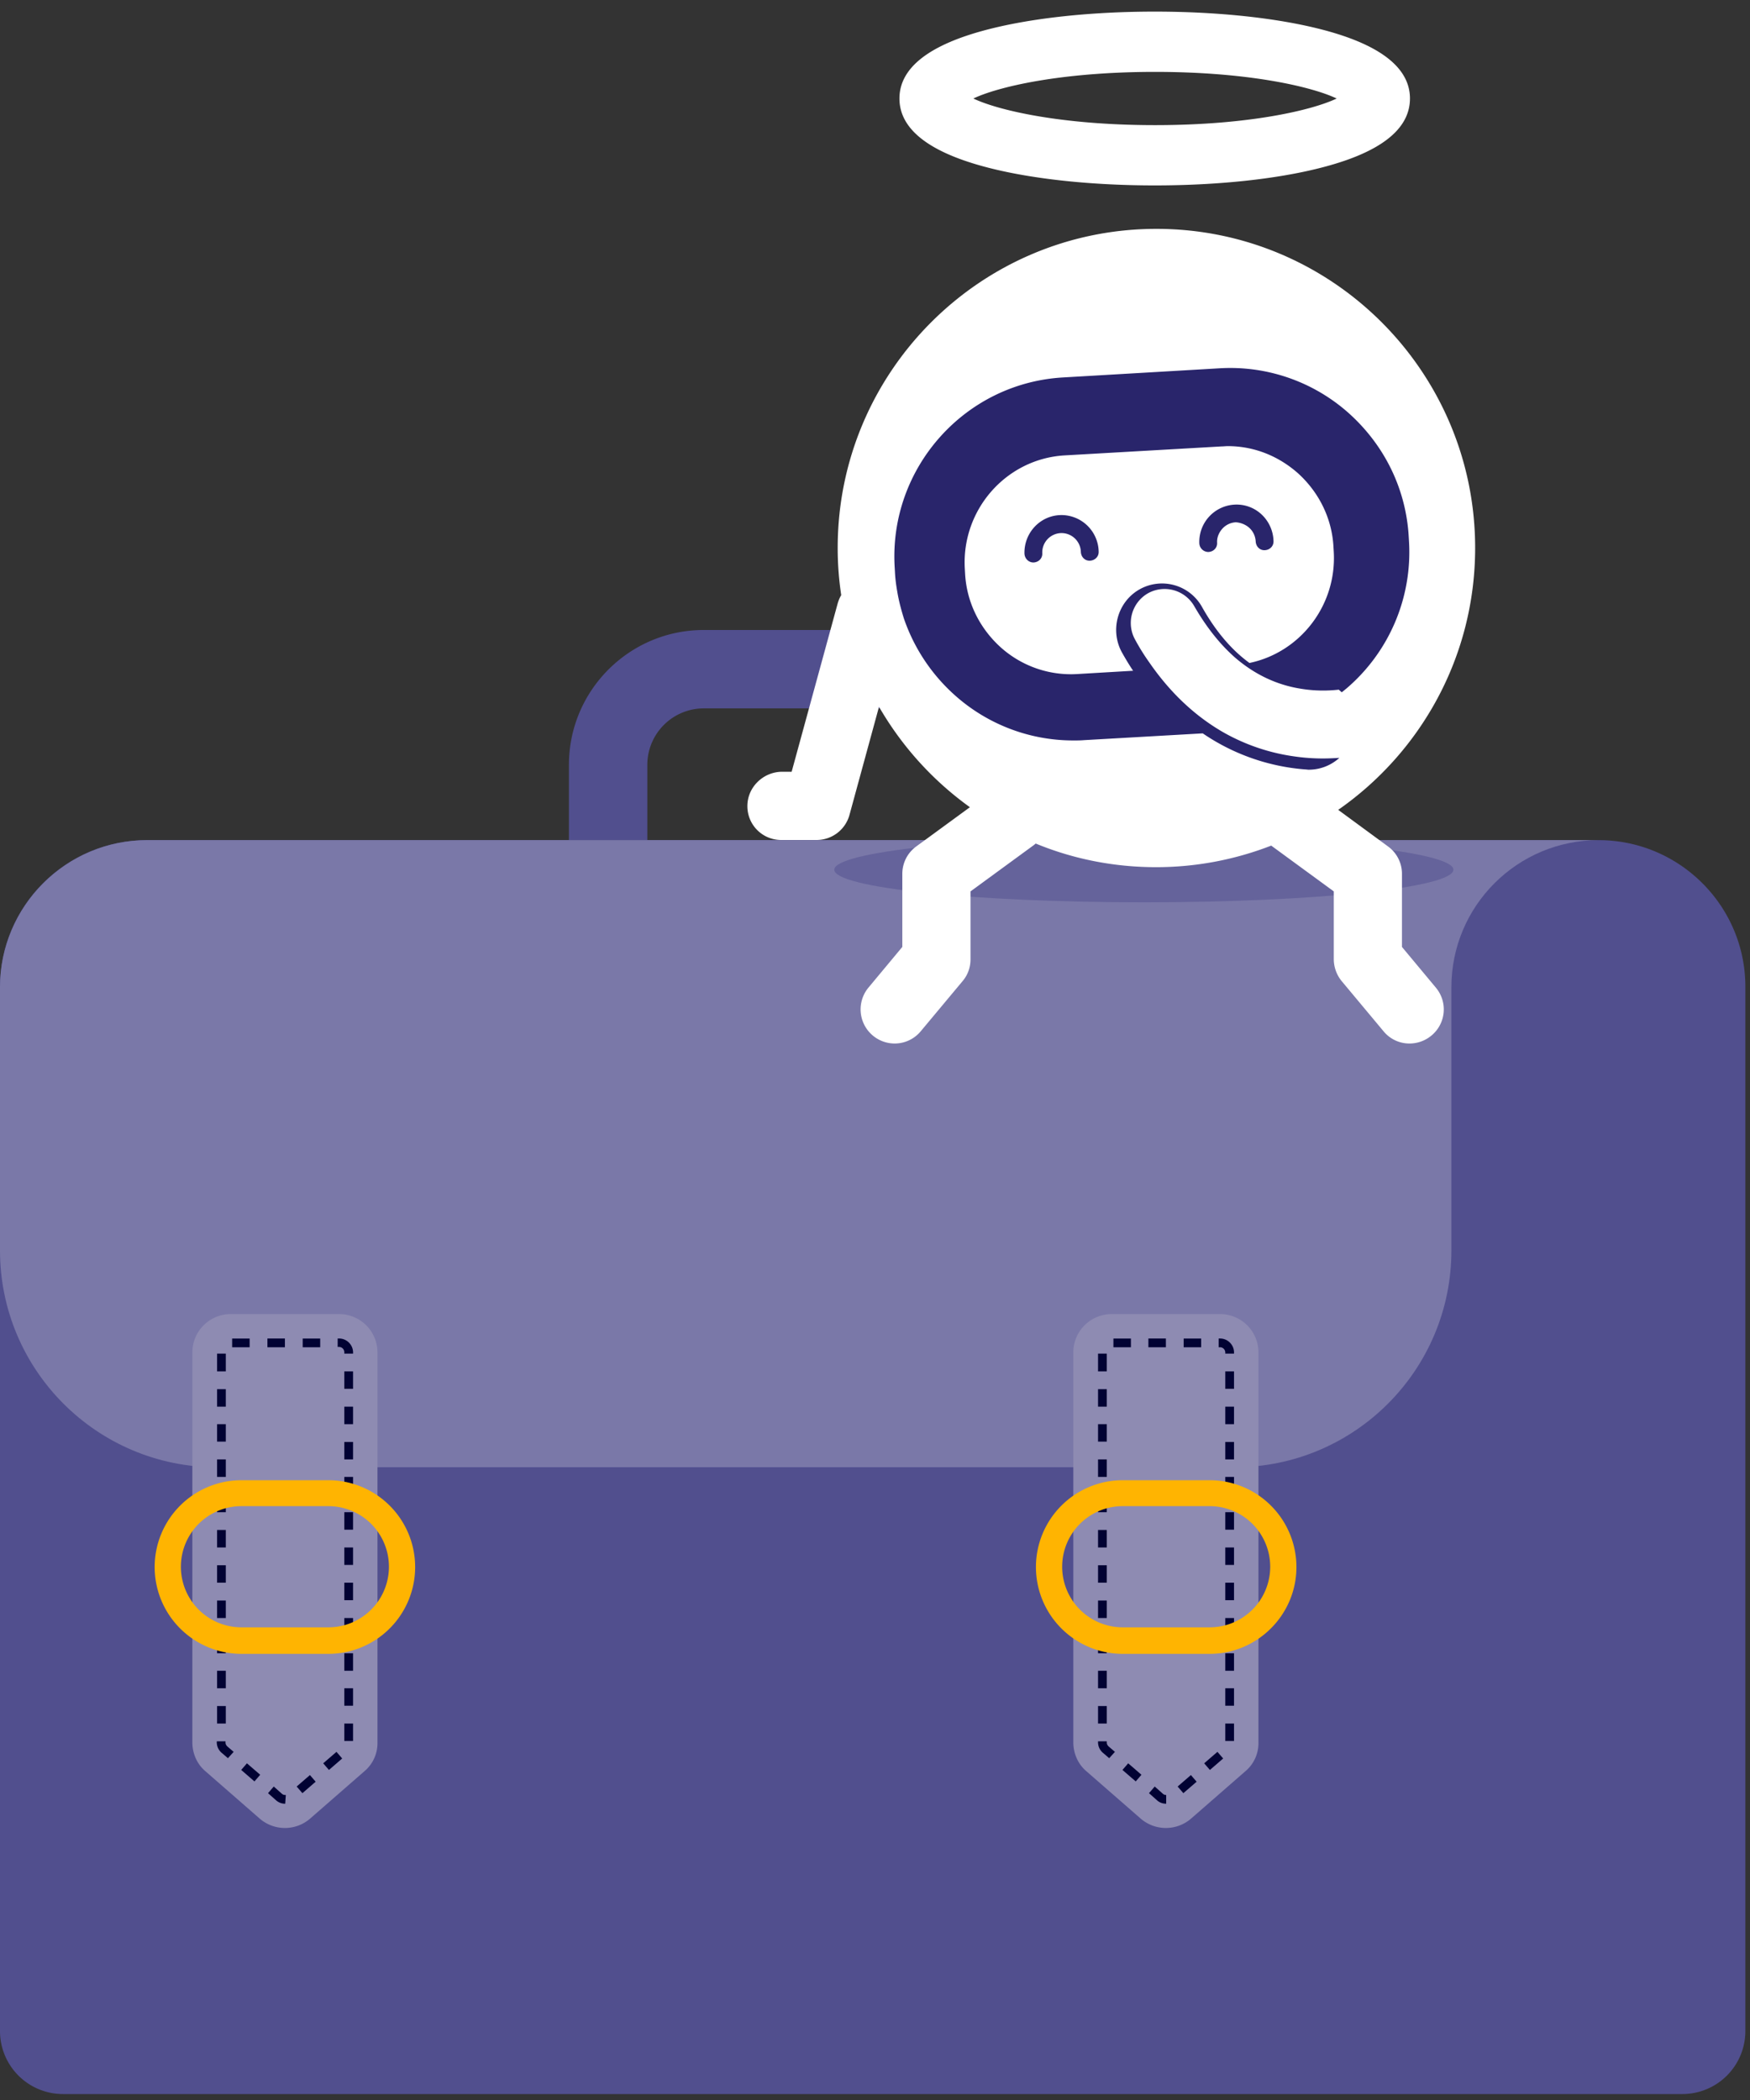
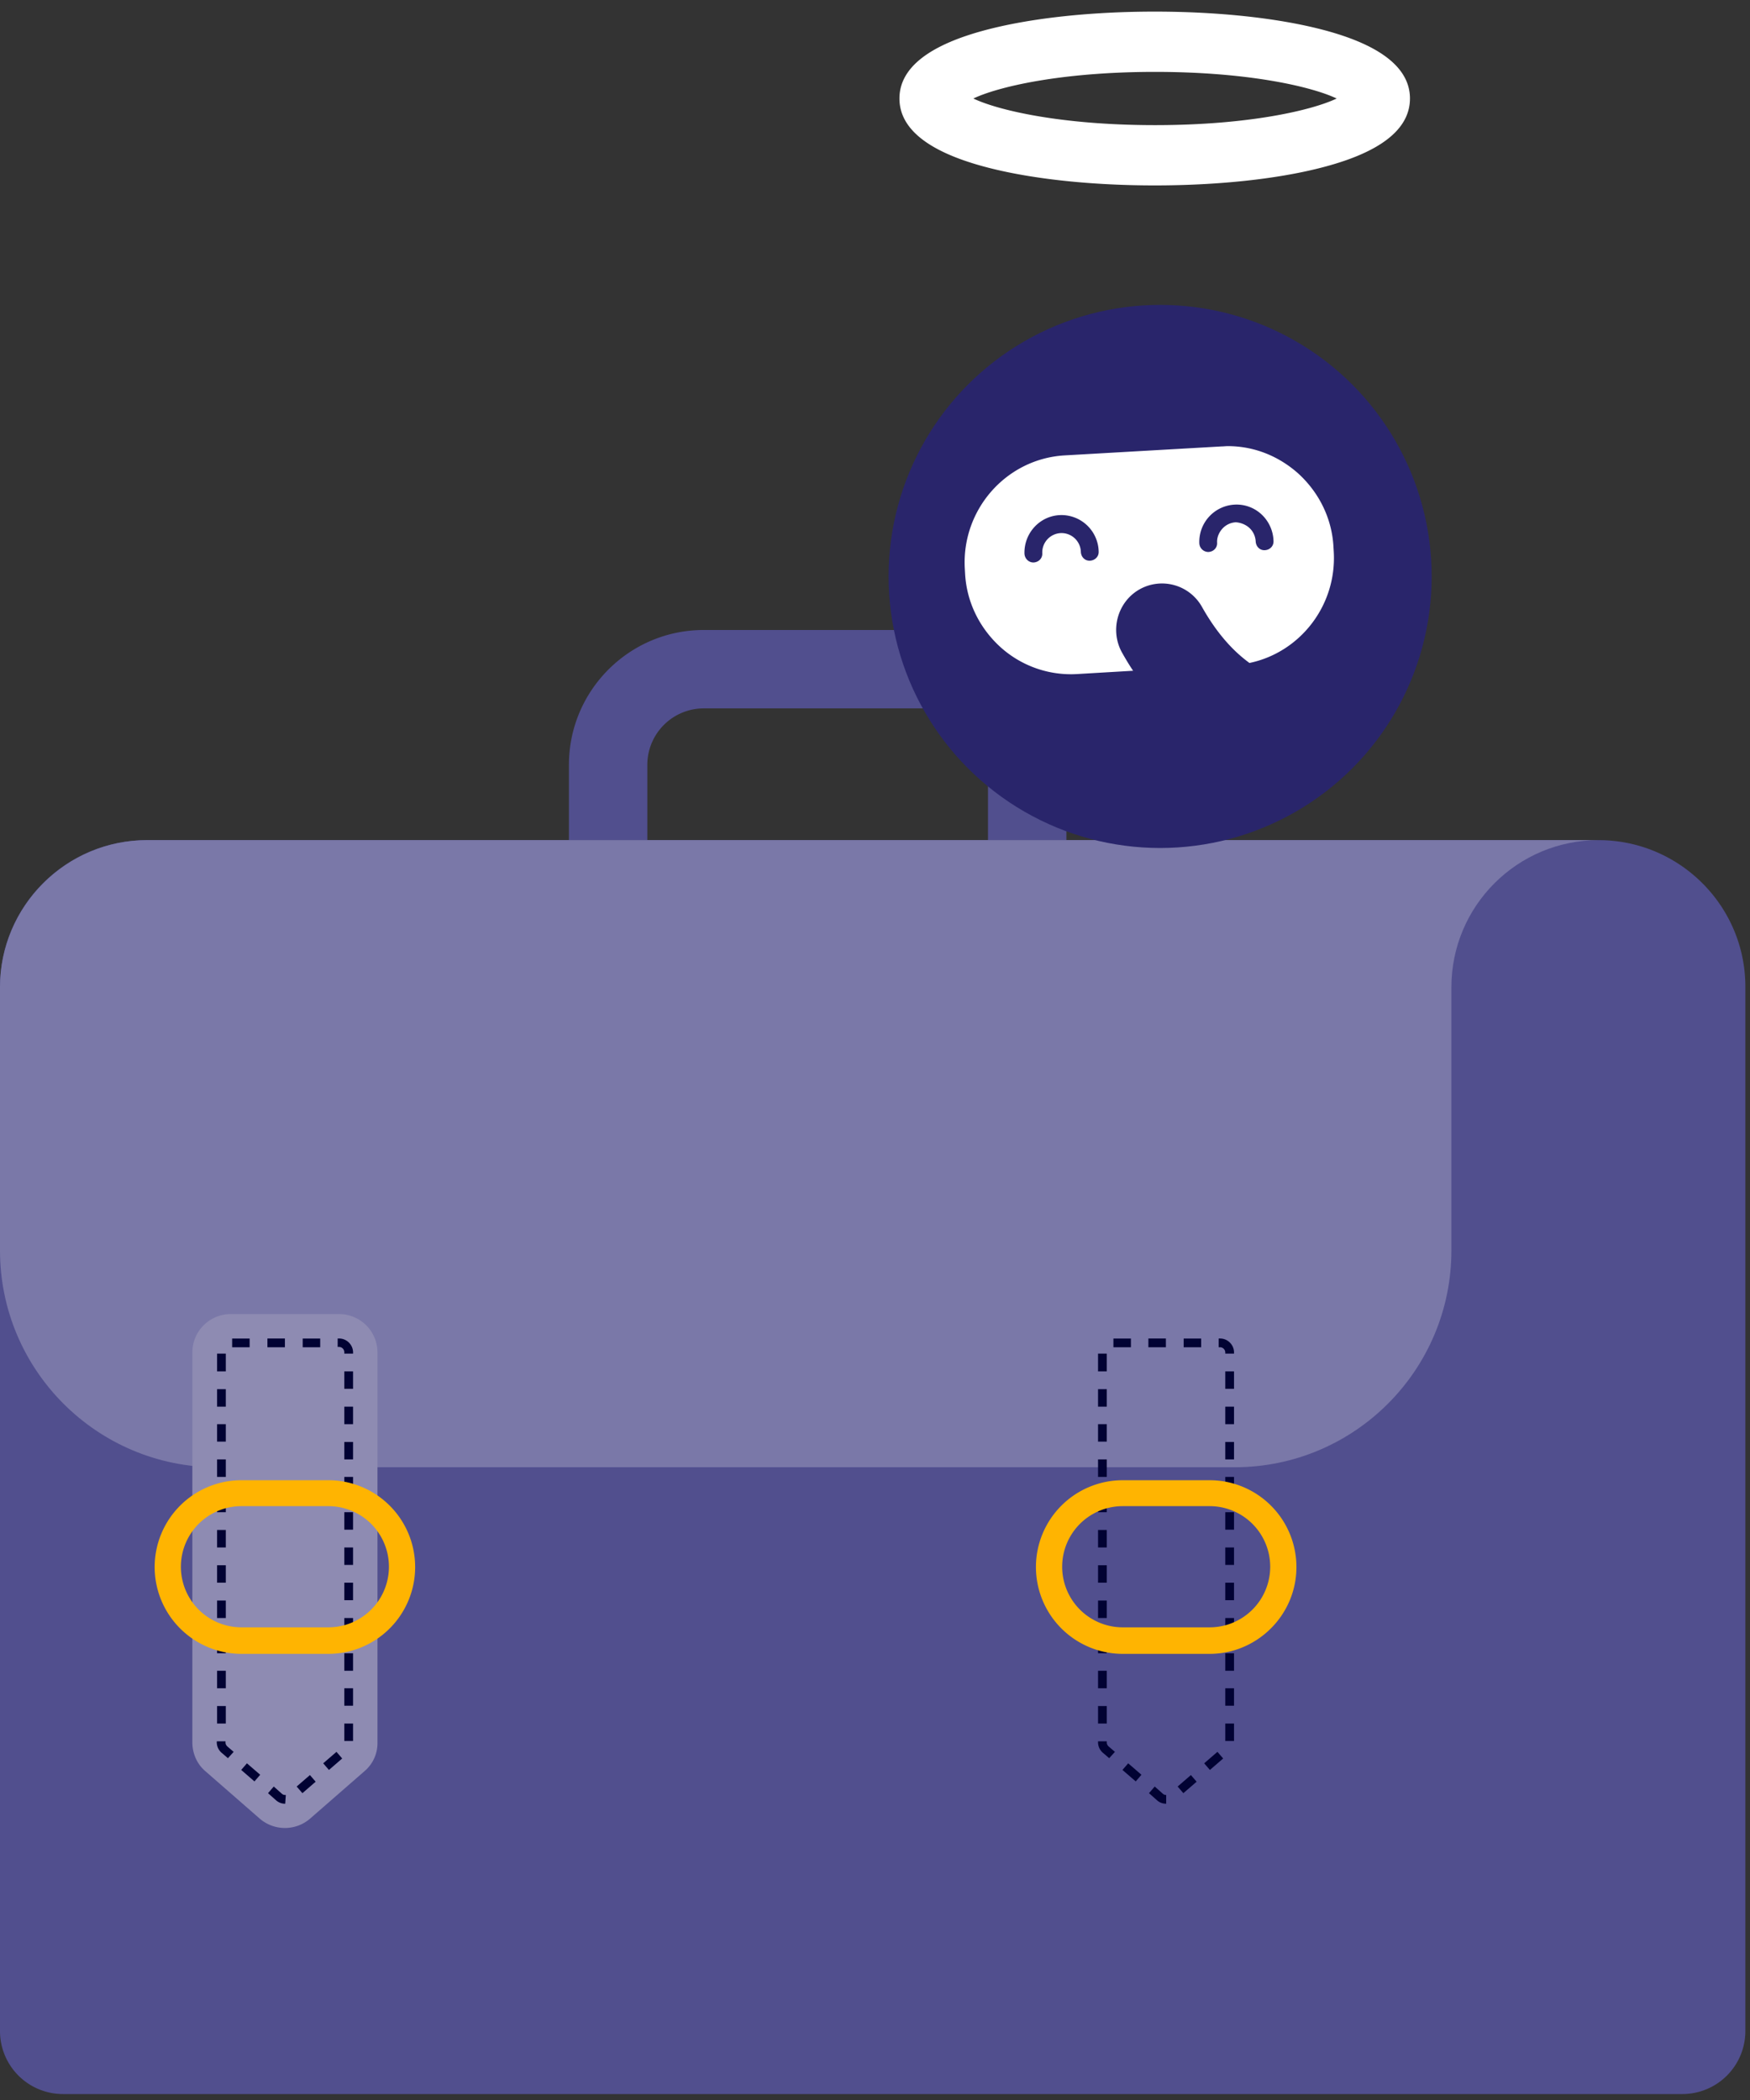
<svg xmlns="http://www.w3.org/2000/svg" width="135" height="162" fill="none">
  <rect width="100%" height="100%" fill="#333333" stroke="none" />
  <path fill="#514F8E" d="M82.264 67.974h-6.047v-8.978a4.358 4.358 0 00-4.35-4.35H54.286a4.358 4.358 0 00-4.35 4.35v8.978h-6.047v-8.978c0-5.721 4.652-10.396 10.397-10.396h17.583c5.721 0 10.396 4.651 10.396 10.396v8.978z" />
  <path fill="#514F8E" d="M123.315 64.81H11.35C5.07 64.81 0 69.904 0 76.16v80.52a4.859 4.859 0 004.861 4.861h124.92a4.859 4.859 0 004.861-4.861V76.16c.023-6.256-5.071-11.35-11.327-11.35z" />
  <path fill="#7A78A8" d="M0 76.16v20.305c0 9.233 7.49 16.723 16.723 16.723h78.52c9.233 0 16.722-7.49 16.722-16.723V76.16c0-6.28 5.094-11.35 11.35-11.35H11.35C5.094 64.81 0 69.904 0 76.16z" />
  <path fill="#8E8BB2" d="M28.12 136.632l-4.187 3.652a2.973 2.973 0 01-3.908 0l-4.186-3.652c-.652-.558-1-1.372-1-2.233v-30.073a2.957 2.957 0 012.953-2.953h8.373a2.957 2.957 0 012.954 2.953v30.096a2.824 2.824 0 01-1 2.21z" />
  <path fill="#010233" d="M22.002 139.144a1.04 1.04 0 01-.697-.256l-.628-.558.442-.512.627.558a.35.35 0 00.256.093h.047l-.047.675zm1.326-.814l-.442-.512 1.023-.884.442.512-1.023.884zm-3.698-.907l-1.023-.884.442-.512 1.023.884-.442.512zm5.745-.884l-.442-.512 1.023-.884.442.512-1.023.884zm-7.792-.907l-.488-.419a1.064 1.064 0 01-.372-.791v-.093h.674v.093c0 .117.047.21.14.303l.488.418-.442.489zm9.652-1.326h-.674v-1.349h.674v1.349zm-9.815-1.349h-.674v-1.349h.674v1.349zm9.815-1.372h-.674v-1.349h.674v1.349zm-9.815-1.349h-.674v-1.349h.674v1.349zm9.815-1.349h-.674v-1.349h.674v1.349zm-9.815-1.349h-.674v-1.349h.674v1.349zm9.815-1.372h-.674v-1.349h.674v1.349zm-9.815-1.349h-.674v-1.349h.674v1.349zm9.815-1.373h-.674v-1.349h.674v1.349zm-9.815-1.349h-.674v-1.348h.674v1.348zm9.815-1.372h-.674v-1.349h.674v1.349zm-9.815-1.349h-.674v-1.349h.674v1.349zm9.815-1.372h-.674v-1.349h.674v1.349zm-9.815-1.349h-.674v-1.349h.674v1.349zm9.815-1.372h-.674v-1.349h.674v1.349zm-9.815-1.349h-.674v-1.349h.674v1.349zm9.815-1.349h-.674v-1.349h.674v1.349zm-9.815-1.372h-.674v-1.349h.674v1.349zm9.815-1.349h-.674v-1.349h.674v1.349zm-9.815-1.349h-.674v-1.349h.674v1.349zm9.815-1.373h-.674v-1.349h.674v1.349zm-9.815-1.349h-.674v-1.372h.674v1.372zm9.815-1.372h-.674v-.116a.407.407 0 00-.395-.395h-.117v-.652h.117c.58 0 1.07.489 1.07 1.07v.093zm-2.535-.488h-1.349v-.675h1.35v.675zm-2.721 0H20.63v-.675h1.349v.675zm-2.721 0h-1.35v-.675h1.35v.675z" />
-   <path fill="#FFB401" d="M25.328 127.584H18.63a6.7 6.7 0 01-6.699-6.698 6.7 6.7 0 016.699-6.698h6.698a6.7 6.7 0 016.698 6.698 6.7 6.7 0 01-6.698 6.698zm-6.698-11.396a4.675 4.675 0 000 9.35h6.698a4.675 4.675 0 000-9.35H18.63z" />
-   <path fill="#8E8BB2" d="M96.08 136.632l-4.187 3.652a2.973 2.973 0 01-3.907 0l-4.187-3.652c-.65-.558-1-1.372-1-2.233v-30.073a2.957 2.957 0 012.954-2.953h8.373a2.957 2.957 0 012.954 2.953v30.096a2.824 2.824 0 01-1 2.21z" />
+   <path fill="#FFB401" d="M25.328 127.584H18.63a6.7 6.7 0 01-6.699-6.698 6.7 6.7 0 016.699-6.698h6.698a6.7 6.7 0 016.698 6.698 6.7 6.7 0 01-6.698 6.698zm-6.698-11.396a4.675 4.675 0 000 9.35h6.698a4.675 4.675 0 000-9.35z" />
  <path fill="#010233" d="M89.963 139.144c-.186 0-.465-.047-.698-.256l-.628-.558.442-.512.628.558a.35.35 0 00.256.093v.675zm1.325-.814l-.441-.512 1.023-.884.442.512-1.024.884zm-3.674-.907l-1.024-.884.442-.512 1.023.884-.441.512zm5.721-.884l-.442-.512 1.023-.884.443.512-1.024.884zm-7.768-.907l-.489-.419a1.064 1.064 0 01-.372-.791v-.093h.675v.093c0 .117.046.21.14.303l.488.418-.442.489zm9.629-1.326h-.675v-1.349h.675v1.349zm-9.815-1.349h-.675v-1.349h.675v1.349zm9.815-1.372h-.675v-1.349h.675v1.349zm-9.815-1.349h-.675v-1.349h.675v1.349zm9.815-1.349h-.675v-1.349h.675v1.349zm-9.815-1.349h-.675v-1.349h.675v1.349zm9.815-1.372h-.675v-1.349h.675v1.349zm-9.815-1.349h-.675v-1.349h.675v1.349zm9.815-1.373h-.675v-1.349h.675v1.349zm-9.815-1.349h-.675v-1.348h.675v1.348zm9.815-1.372h-.675v-1.349h.675v1.349zm-9.815-1.349h-.675v-1.349h.675v1.349zm9.815-1.372h-.675v-1.349h.675v1.349zm-9.815-1.349h-.675v-1.349h.675v1.349zm9.815-1.372h-.675v-1.349h.675v1.349zm-9.815-1.349h-.675v-1.349h.675v1.349zm9.815-1.349h-.675v-1.349h.675v1.349zm-9.815-1.372h-.675v-1.349h.675v1.349zm9.815-1.349h-.675v-1.349h.675v1.349zm-9.815-1.349h-.675v-1.349h.675v1.349zm9.815-1.373h-.675v-1.349h.675v1.349zm-9.815-1.349h-.675v-1.372h.675v1.372zm9.815-1.372h-.675v-.093a.407.407 0 00-.395-.395h-.116v-.675h.116c.581 0 1.07.489 1.07 1.07v.093zm-2.535-.488h-1.35v-.675h1.35v.675zm-2.722 0H88.59v-.675h1.35v.675zm-2.698 0h-1.349v-.675h1.35v.675z" />
  <path fill="#FFB401" d="M93.312 127.584h-6.698a6.7 6.7 0 01-6.699-6.698 6.7 6.7 0 016.699-6.698h6.698a6.7 6.7 0 016.698 6.698c0 3.698-3.023 6.698-6.698 6.698zm-6.698-11.396a4.675 4.675 0 000 9.35h6.698a4.675 4.675 0 000-9.35h-6.698z" />
  <circle r="20.948" fill="#29256B" transform="matrix(-1 0 0 1 89.496 44.469)" />
  <path fill="#fff" d="M92.723 46.816a3.534 3.534 0 00-4.831-1.342c-1.695.972-2.29 3.17-1.328 4.882.274.486.55.948.847 1.388L83.06 52a8.107 8.107 0 01-5.885-2.083c-1.626-1.48-2.61-3.494-2.725-5.669l-.023-.393c-.252-4.535 3.183-8.445 7.671-8.723l12.137-.694c.16 0 .32-.023.48-.023 1.993 0 3.894.74 5.428 2.105 1.626 1.481 2.61 3.494 2.725 5.67l.023.392c.229 4.142-2.611 7.752-6.504 8.561-1.397-1.018-2.61-2.452-3.664-4.326zm-10.922-7.08c-1.58.046-2.817 1.388-2.771 2.984.023.37.32.671.687.671h.023c.389-.023.687-.324.664-.717a1.495 1.495 0 011.442-1.55 1.493 1.493 0 011.534 1.457c.023.394.321.695.71.671.39-.023.687-.323.664-.717a2.878 2.878 0 00-2.954-2.8zm14.586.995c.298.277.458.647.481 1.04.023.394.32.695.71.672.39-.023.687-.324.664-.718a2.918 2.918 0 00-.893-2.013 2.814 2.814 0 00-2.06-.786 2.877 2.877 0 00-2.77 2.985.7.7 0 00.685.67h.023c.39-.023.687-.323.664-.717-.023-.393.138-.786.412-1.087a1.499 1.499 0 011.03-.486c.39.023.78.185 1.054.44zm5.513-27.79c-3.458.887-8.014 1.362-12.822 1.362-4.809 0-9.365-.475-12.823-1.362C71.7 11.773 69.386 9.98 69.386 7.6s2.313-4.173 6.87-5.341C79.712 1.372 84.268.896 89.077.896c4.808 0 9.364.476 12.822 1.363 4.556 1.167 6.869 2.962 6.869 5.34 0 2.38-2.29 4.174-6.869 5.342zM89.1 5.546c-7.304 0-12.158 1.167-14.012 2.054 1.854.887 6.708 2.054 14.013 2.054 7.304 0 12.158-1.167 14.012-2.054-1.854-.887-6.708-2.054-14.012-2.054z" />
-   <path fill="#514F8E" fill-opacity=".49" d="M88.24 69.607c-13.19 0-23.881-1.126-23.881-2.514s10.692-2.514 23.88-2.514c13.19 0 23.882 1.126 23.882 2.514s-10.692 2.514-23.881 2.514z" />
-   <path fill="#fff" d="M60.342 59.536h.728l3.552-12.988c.068-.228.16-.456.273-.638a24.118 24.118 0 01-.273-3.646c0-13.58 11.019-24.609 24.587-24.609 13.569 0 24.588 11.029 24.588 24.61 0 8.385-4.189 15.767-10.564 20.21l3.848 2.826a2.603 2.603 0 011.07 2.12v5.628l2.618 3.144a2.613 2.613 0 01-.342 3.692 2.651 2.651 0 01-1.684.615 2.58 2.58 0 01-2.004-.934l-3.233-3.874a2.692 2.692 0 01-.614-1.686v-5.241l-4.827-3.532a24.499 24.499 0 01-8.879 1.663c-3.278 0-6.42-.638-9.288-1.823-.046.046-.091.069-.137.114l-4.894 3.578v5.24c0 .616-.205 1.208-.615 1.687l-3.233 3.874a2.613 2.613 0 01-2.003.934 2.633 2.633 0 01-2.026-4.307l2.617-3.144V67.42c0-.843.388-1.617 1.07-2.119l4.144-3.03a24.821 24.821 0 01-7.012-7.748l-2.277 8.34a2.63 2.63 0 01-2.527 1.937h-2.732a2.605 2.605 0 01-2.618-2.62c0-1.459 1.23-2.644 2.687-2.644zm13.295-5.924a13.695 13.695 0 009.175 3.509c.273 0 .546 0 .797-.023l9.175-.524a16.233 16.233 0 007.877 2.78c.091 0 .204.023.296.023.91 0 1.73-.342 2.367-.912-.387.023-.819.046-1.275.046-.683 0-1.434-.046-2.208-.16a15.361 15.361 0 01-5.487-1.868c-1.935-1.116-3.915-2.803-5.691-5.378a16.41 16.41 0 01-1.093-1.754 2.642 2.642 0 01.979-3.578 2.638 2.638 0 013.574.98c.934 1.618 1.98 2.94 3.142 3.965 1.502 1.299 3.21 2.12 5.1 2.415 1.115.183 2.117.16 2.914.069.068.068.159.137.227.205.114-.091.251-.205.365-.296a13.833 13.833 0 004.826-11.302l-.023-.388c-.205-3.668-1.844-7.04-4.599-9.524a13.73 13.73 0 00-9.971-3.487l-12.089.707c-7.604.432-13.432 6.995-13 14.606l.023.387c.023.524.091 1.025.183 1.55.113.683.295 1.367.5 2.028a14.015 14.015 0 003.916 5.924z" />
</svg>